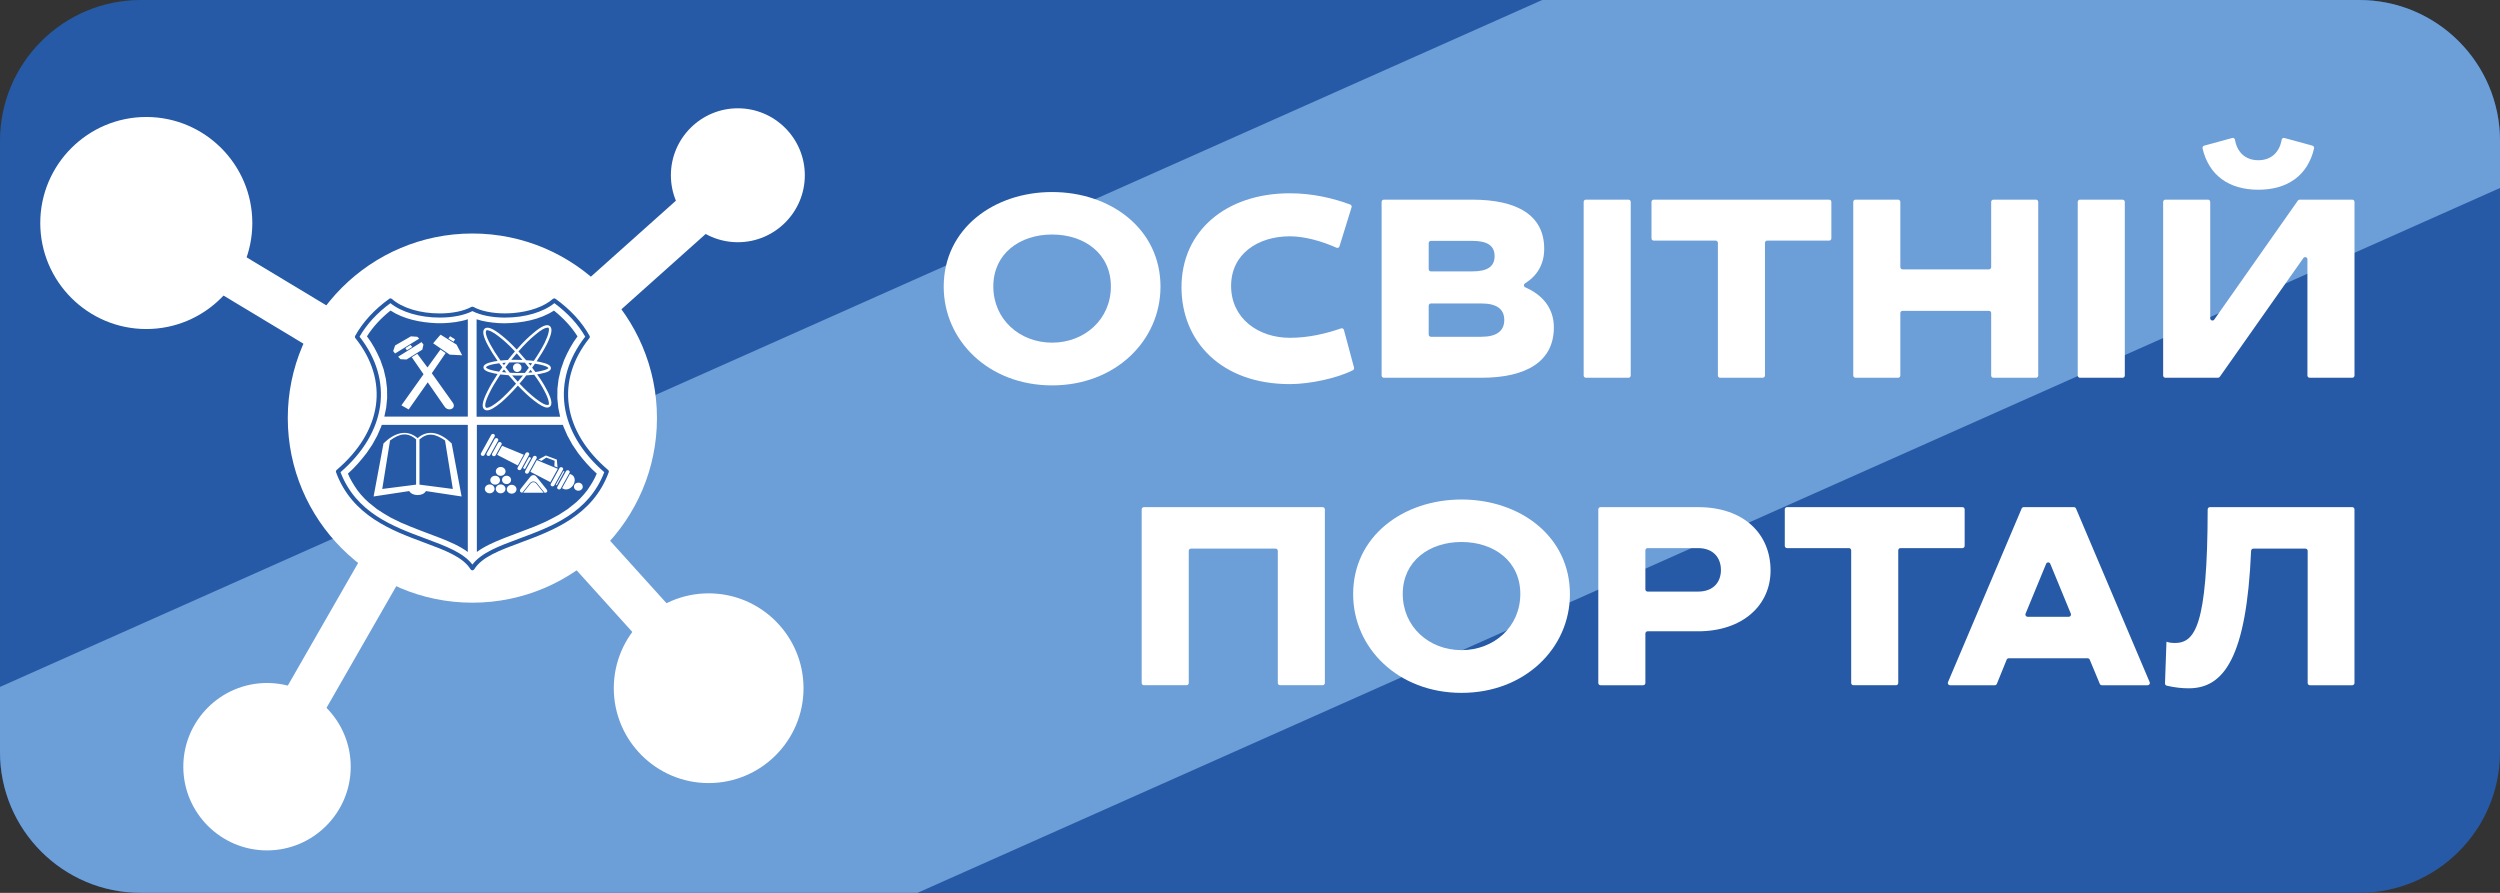
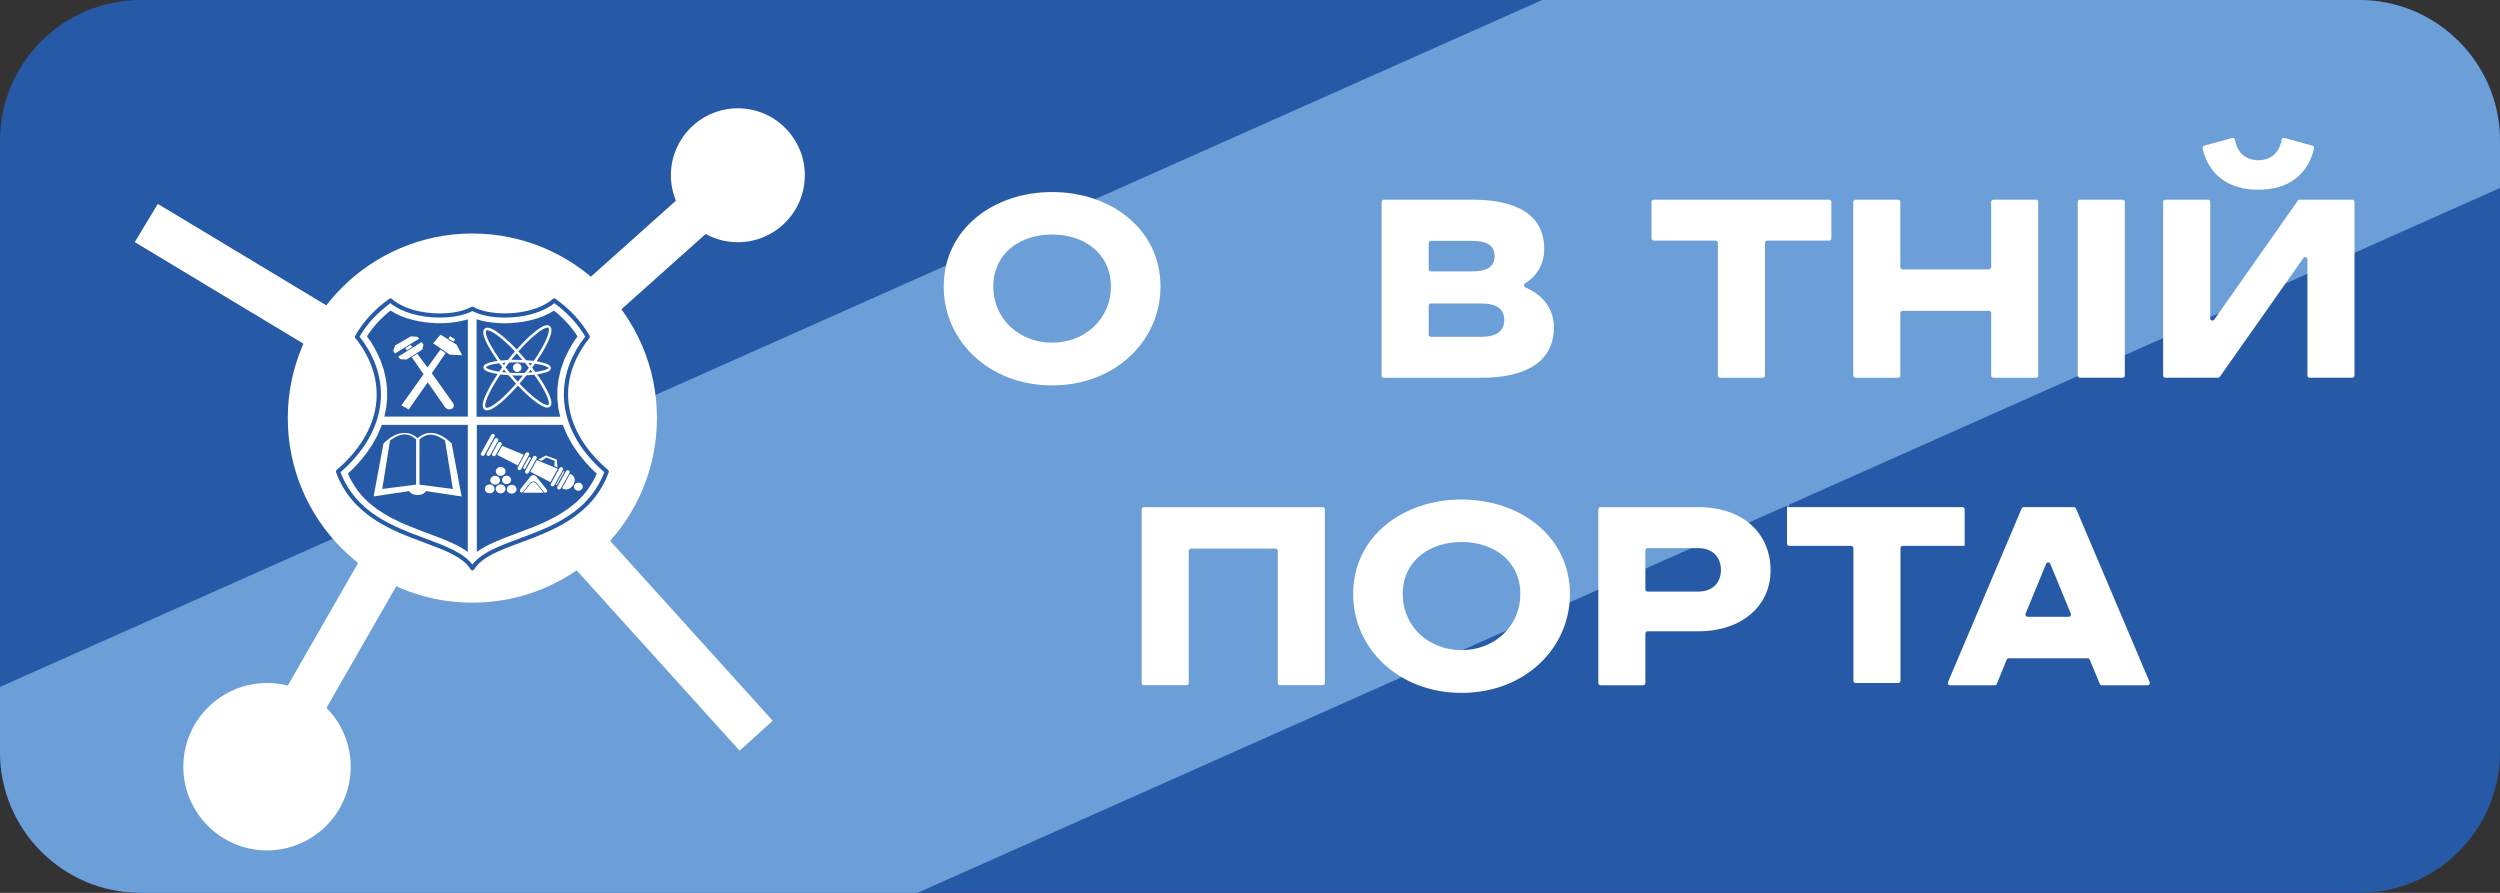
<svg xmlns="http://www.w3.org/2000/svg" enable-background="new 0 0 224 80" viewBox="0 0 224 80">
  <rect x="0" y="0" width="224" height="80" fill="#333333" stroke="none" />
  <path d="m211.375 0h-198.75c-6.972 0-12.625 5.652-12.625 12.625v54.75c0 6.973 5.652 12.625 12.625 12.625h198.75c6.973 0 12.625-5.652 12.625-12.625v-54.75c0-6.973-5.652-12.625-12.625-12.625z" fill="#265aa6" />
  <path d="m211.375 0h-73.194l-138.181 61.547v5.828c0 6.973 5.652 12.625 12.625 12.625h69.581l141.794-63.157v-4.218c0-6.973-5.652-12.625-12.625-12.625z" fill="#6c9ed8" />
  <path d="m23.925 68.696 17.99-31.368" fill="none" stroke="#fff" stroke-miterlimit="10" stroke-width="4" />
  <path d="m66.112 15.703-24.197 21.625" fill="none" stroke="#fff" stroke-miterlimit="10" stroke-width="4" />
  <path d="m13.108 19.981 28.808 17.347" fill="none" stroke="#fff" stroke-miterlimit="10" stroke-width="4" />
  <path d="m67.752 65.92-25.836-28.592" fill="none" stroke="#fff" stroke-miterlimit="10" stroke-width="4" />
  <path d="m42.325 20.922c-9.12 0-16.54 7.42-16.54 16.539 0 9.12 7.42 16.54 16.54 16.54s16.539-7.42 16.539-16.54c0-9.12-7.419-16.539-16.539-16.539z" fill="#fff" />
-   <path d="m13.108 10.481c-5.238 0-9.5 4.262-9.5 9.5 0 5.238 4.262 9.5 9.5 9.5s9.5-4.262 9.5-9.5c0-5.238-4.262-9.5-9.5-9.5z" fill="#fff" />
-   <path d="m63.496 53.164c-4.687 0-8.5 3.813-8.5 8.5 0 4.687 3.813 8.5 8.5 8.5s8.5-3.813 8.5-8.5c0-4.687-3.813-8.5-8.5-8.5z" fill="#fff" />
  <path d="m23.925 61.196c-4.136 0-7.5 3.364-7.5 7.5 0 4.136 3.365 7.5 7.5 7.5s7.5-3.364 7.5-7.5c0-4.136-3.364-7.5-7.5-7.5z" fill="#fff" />
  <path d="m66.112 9.703c-3.308 0-6 2.692-6 6 0 3.308 2.692 6 6 6 3.308 0 6-2.692 6-6 0-3.308-2.692-6-6-6z" fill="#fff" />
  <path d="m54.487 42.109c-2.007-1.707-3.222-3.706-3.516-5.782-.293-2.072.342-4.156 1.836-6.028.049-.059.056-.142.017-.209-.688-1.238-1.715-2.355-3.053-3.318-.034-.023-.071-.035-.11-.035-.046 0-.09.017-.125.047-.767.678-2.055 1.138-3.533 1.263-.258.022-.519.033-.774.033-1.115 0-2.141-.211-2.813-.58-.027-.015-.058-.023-.09-.023-.031 0-.062.008-.089.022-.68.372-1.715.585-2.84.585-1.76 0-3.362-.486-4.285-1.301-.034-.03-.078-.047-.124-.047-.04 0-.078.012-.11.035-1.339.965-2.366 2.082-3.053 3.319-.037.067-.03.148.017.207 1.495 1.872 2.13 3.957 1.837 6.029-.294 2.075-1.509 4.074-3.515 5.781-.061.053-.082.134-.055.208 1.43 3.898 5.01 5.227 7.886 6.294 1.872.695 3.488 1.294 4.17 2.406.033.055.095.089.161.089.065 0 .125-.033.16-.088.682-1.114 2.298-1.713 4.17-2.407 2.876-1.067 6.456-2.395 7.885-6.293.027-.072.007-.154-.054-.207zm-7.961 6.147-.009.003c-1.809.672-3.381 1.256-4.19 2.325-.81-1.068-2.383-1.653-4.193-2.325l-.007-.003c-2.917-1.082-6.22-2.308-7.617-5.948 4.122-3.571 4.774-8.212 1.707-12.144.639-1.11 1.568-2.119 2.764-3.001.998.81 2.642 1.291 4.422 1.291 1.155 0 2.191-.205 2.925-.579.734.374 1.769.58 2.924.58 1.779 0 3.421-.482 4.419-1.292 1.196.88 2.126 1.889 2.766 3.001-3.067 3.932-2.415 8.573 1.707 12.144-1.397 3.641-4.7 4.866-7.617 5.948zm-7.399-19.297c-1.444-.061-2.943-.356-4.137-1.133-.835.669-1.557 1.429-2.11 2.309.499.655.875 1.377 1.198 2.114l.298.851.2.858.104.861.008.86-.085.854-.166.794h7.48v-8.722c-.708.236-1.487.324-2.226.354h-.563zm-3.898 2.496.174-.502 1.417-.818.57.041.169.167-2.162 1.332zm1.703-.364-.474.296-.133-.197.464-.287zm-1.256.867 2.096-1.306.169.22-.102.456-1.408.883-.549-.026zm4.157 4.475-1.507-2.178-1.707 2.431-.653-.366 1.984-2.787-1.054-1.526.492-.309.914 1.227 1.162-1.607.465.317-1.239 1.807 1.871 2.626c.378.53-.385.863-.727.366zm1.579-4.601-1.116-.055-1.485-1.017s.665-.794.67-.773l1.426.89zm-1.089-1.707.451.276-.137.216-.455-.285zm11.476 10.474-.523-.774-.439-.798-.355-.815-.046-.145h-7.71v11.388c.721-.533 1.582-.894 2.426-1.234.896-.346 1.8-.673 2.694-1.026l.904-.387c.446-.211.877-.431 1.305-.67l.816-.528.756-.605.351-.336.332-.363.313-.389c.328-.474.632-.953.846-1.481-.628-.554-1.171-1.187-1.67-1.837zm-2.889.212.982.367.063.708-.284-.117.024-.484-.752-.288-.428.296-.284-.118zm-1.129.091.027-.021.026-.018.031-.013.034-.006.034-.002.033.005.033.012.031.019.022.022.02.024.014.028.007.031v.031l-.004.031-.013.032-.708 1.275-.019.028-.025.023-.027.019-.031.012-.032.007h-.034l-.034-.005-.033-.012-.029-.017-.025-.023-.019-.025-.014-.028-.007-.029v-.032l.005-.031.011-.031.706-1.275zm-.746 1.132-.178-.092.549-.996.188.077zm-.109-1.291-.532.96-1.853-.953.446-.805zm-1.629 1.495c0 .217-.196.397-.435.397-.241 0-.436-.18-.436-.397 0-.219.195-.398.436-.398.239 0 .435.179.435.398zm-.602-2.61.028-.013.034-.006.034-0.0.033.004.035.012.03.018.024.022.019.025.012.028.008.031.001.031-.006.03-.014.032-.522.944-.018.028-.024.022-.03.017-.03.012-.033.008-.033.002-.034-.005-.034-.013-.028-.017-.025-.022-.018-.025-.015-.029-.008-.03v-.031l.006-.032.013-.032.521-.944.021-.028.024-.022zm-.308-.354.031-.012.032-.006.036-.002.033.006.032.012.032.016.023.022.019.026.014.029.007.029v.03l-.004.032-.013.031-.705 1.275-.019.03-.027.023-.027.016-.031.013-.034.007-.033.001-.034-.005-.034-.012-.028-.017-.025-.022-.019-.026-.014-.028-.008-.03v-.03l.006-.032.012-.032.707-1.276.019-.028.025-.022zm-.997 1.514-.022.022-.029.018-.032.012-.033.007-.033.002-.035-.005-.033-.012-.028-.017-.026-.022-.019-.026-.013-.028-.007-.03v-.03l.005-.032.011-.031.914-1.648.02-.028.022-.022.027-.018.033-.012.03-.007.035-.002.033.005.033.012.032.017.025.022.019.024.013.029.007.03v.031l-.006.032-.013.03-.911 1.648zm.486 3.412c-.239 0-.435-.179-.435-.399 0-.218.196-.397.435-.397.241 0 .435.179.435.397 0 .221-.195.399-.435.399zm.054-1.174c0-.219.197-.398.435-.398.24 0 .435.179.435.398 0 .219-.195.397-.435.397-.238 0-.435-.178-.435-.397zm.926 1.174c-.239 0-.435-.179-.435-.399 0-.218.196-.397.435-.397.241 0 .436.179.436.397 0 .221-.195.399-.436.399zm.125-1.201c0-.206.183-.373.407-.373.224 0 .406.167.406.373 0 .204-.182.371-.406.371-.224 0-.407-.167-.407-.371zm.865 1.233c-.242 0-.437-.178-.437-.397 0-.219.195-.397.437-.397.239 0 .434.178.434.397 0 .219-.195.397-.434.397zm.681-2.109-.033-.005-.034-.011-.03-.019-.024-.021-.019-.025-.013-.028-.008-.031v-.031l.006-.029.013-.033.704-1.275.019-.028.026-.024.028-.018.03-.012.033-.007.035-.001.032.005.033.011.031.017.025.022.019.026.012.028.009.03.001.032-.005.031-.015.031-.706 1.275-.019.028-.023.023-.029.018-.03.012-.033.007zm.355 2.024.609-.761.043-.053.04-.04.039-.03.035-.023.034-.016.036-.01.038-.005.042-.002.04.002.037.005.035.01.033.017.036.022.037.032.042.043.045.052.604.756zm2.15-.11-.022.04-.033.032-.044.021-.047.013-.044.004h-.049l-.635-.795-.046-.056-.046-.046-.043-.036-.045-.028-.042-.02-.046-.013-.047-.007-.045-.004-.049.004-.046.006-.045.013-.045.019-.045.027-.044.037-.046.044-.045.055-.639.798-.039-.004-.054-.017-.049-.029-.039-.04-.023-.049-.004-.06.021-.072.054-.086.828-1.037.043-.051.04-.041.039-.031.035-.022.034-.015.036-.01.038-.006.042-.002.04.002.037.007.035.01.033.015.036.022.037.032.042.043.045.052.846 1.059.062.094.026.072zm-1.51-1.767.579-1.045 1.876.78-.662 1.196zm2.125 1.245-.024.024-.028.018-.031.012-.033.007-.033.002-.033-.005-.034-.012-.029-.017-.025-.022-.02-.026-.013-.028-.006-.03-.001-.032.005-.03.013-.031.772-1.398.019-.028.026-.024.027-.016.03-.013.034-.006.034-.001.033.005.034.012.03.017.023.023.019.025.014.027.007.03.002.031-.006.031-.014.031-.775 1.397zm.149-.076.681-1.231.095.039-.685 1.238zm.435.351-.023.024-.029.018-.032.012-.033.007-.032.001-.037-.005-.032-.012-.028-.017-.026-.023-.019-.025-.013-.027-.007-.03v-.031l.005-.031.014-.032.772-1.397.02-.029.023-.022.028-.017.031-.013.034-.006.034-.001.033.005.033.011.029.017.024.022.02.026.013.027.008.03.002.032-.006.03-.013.031-.774 1.397zm1.153-.376-.038.064-.044.061-.049.055-.05.052-.054.044-.058.041-.057.035-.061.029-.062.025-.062.017-.061.011-.062.005-.06-.002-.058-.007-.058-.015-.057-.022-.131-.066.705-1.275.137.057.052.028.047.035.043.039.036.043.033.049.025.052.023.055.016.06.008.061.006.064-.002.066-.01.067-.013.069-.021.068-.027.069zm.821.288-.029.068-.045.062-.052.049-.064.041-.07.027-.073.016-.078.001-.078-.012-.073-.025-.069-.04-.055-.049-.043-.057-.031-.064-.016-.067-.004-.07.013-.071.029-.068.043-.061.053-.052.062-.039.069-.027.076-.016.076-.003.077.012.073.026.068.039.056.05.045.058.028.062.018.069.002.07zm-11.631.108-2.99-.388v-4.052c.766-.65 1.405-.508 2.291.096zm-6.324 0 .698-4.343c.873-.636 1.552-.769 2.336-.096l-.002 4.052zm-.092-5.598-.354.815-.439.798-.523.774c-.501.65-1.042 1.284-1.67 1.837.215.529.518 1.007.845 1.481l.312.389.331.363.353.336.755.605c.406.276.81.524 1.242.766l.879.433c1.18.52 2.393.948 3.599 1.413.844.34 1.705.701 2.426 1.234v-11.388h-7.711zm3.259 1.043c.995-.858 2.117-.447 3.053.474l.889 4.754-3.191-.483c-.149.235-.398.353-.751.357-.352-.004-.603-.123-.751-.357l-3.191.483.886-4.754c.937-.921 2.059-1.332 3.056-.474zm7.904-6.761c-.058.073-.116.146-.169.22-.051-.066-.099-.131-.147-.193.103-.011.208-.02.317-.027zm-.478-.191c-.385-.547-.668-.995-.891-1.408-.493-.906-.442-1.179-.391-1.259.007-.019.013-.032.016-.035.016-.012.041-.019.077-.019.013 0 .036.008.052.01.002 0.0.006.001.008.001.043.007.095.023.159.047.044.016.092.036.146.063.002.001.005.003.007.004.185.092.417.237.722.481.433.341.842.718 1.252 1.152 0.0.001.001.001.001.001.045.048.09.095.135.143-.011.014-.022.029-.033.045-.18.202-.371.434-.596.723-.239.01-.458.031-.664.051zm.14 1.031c.061-.084.118-.161.173-.23.069.088.14.177.213.268-.13-.012-.26-.024-.386-.039zm2.348-.458c-.001-.001-.002-.002-.003-.003-.001-.001-.002-.002-.003-.004-.094-.13-.198-.255-.296-.372-.211-.016-.442-.025-.678-.025-.25-.009-.489-.003-.728.007-.009.013-.019.025-.028.038-.017.023-.032.045-.048.065 0 0-0.0 0-0.0 0s0 0-0.0 0c-0.0.001-.001.001-.002.002-.088.107-.172.216-.25.324.108.14.224.282.344.43l.046.058c.008.001.015.001.022.002.102.005.205.008.309.011.103.003.207.005.314.011.243-0.0.477-.001.703-.008.072-.089.148-.188.23-.298 0-.001.001-.001.001-.002v-0c0-0.0 0-0.0 0-.001.038-.051.08-.104.121-.16-.017-.021-.033-.043-.05-.064l.016-.02-.02.014c-.001-.001-.002-.002-.002-.003zm-1.261.334c-.068-.081-.108-.176-.108-.271 0-.122.041-.203.122-.284.031-.031.069-.054.109-.072.044-.018.094-.028.146-.028.107 0 .2.04.281.12.067.067.107.161.107.267 0 .107-.04.201-.12.281-.079.066-.172.105-.265.106-.114-.003-.194-.042-.272-.12zm-.259-.97c.172-.218.324-.399.468-.56.002-.002.004-.004.006-.007.002-.002.003-.004.005-.006.003-.003.005-.007.007-.011.178.196.351.395.515.595-.147-.007-.301-.011-.454-.011-.001 0-.002 0-.003 0-.186-.007-.366-.005-.545 0zm1.725.898c.057.075.112.15.168.222-.119.012-.239.022-.359.031.034-.046.07-.092.106-.142.027-.035.057-.073.086-.111zm-.19-.621c.109.007.218.019.329.032-.016.023-.031.045-.048.069 0 0-0.0 0-0.0 0-.001.001-.001.002-.002.003-.031.045-.063.091-.095.135-.006-.008-.012-.016-.019-.024-.054-.074-.11-.146-.166-.215zm.519 1.062c.36.489.657.957.885 1.393.223.41.341.71.391.919.06.223.048.34.012.371-0.0 0-0.0 0-0.0 0-.014.012-.047.025-.109.02-.137.013-.435-.087-1.091-.602-.428-.34-.88-.759-1.347-1.25l-.014-.013c-.015-.015-.029-.03-.043-.044.146-.17.293-.347.437-.52.001-.001.002-.002.002-.003v-0h0c.001-.001.001-.002.002-.003l.158-.211c.24-.017.487-.035.716-.059zm.113-.988c.144.024.267.045.402.076.536.116.687.225.731.279.015.013.026.024.029.029-.001.002-.008.006-.01.008-.002.008-.041.141-.772.281-.1.02-.209.039-.32.058l-.045.008c-.006.001-.013.001-.02.002-.018-.024-.036-.047-.054-.073l-.007-.009c-.075-.101-.153-.203-.233-.306.047-.064.093-.128.137-.194.04-.056.079-.111.117-.167.015.002.028.004.044.006 0.0 0.0.001 0.0.001 0zm-3.275.708c-.119-.029-.235-.048-.348-.067l-.057-.01c-.752-.159-.75-.305-.75-.307 0-.003 0-.006 0-.009 0-.002.032-.154.761-.293.133-.027.278-.047.426-.064.082.11.166.222.257.34.005.008.011.015.016.023-.003.004-.006.009-.009.013-.085.108-.179.234-.28.376-.006-.001-.012-.001-.017-.002zm2.104.408c-.136.165-.276.332-.414.493-.165-.181-.334-.368-.504-.565.041.001.08.003.122.004.101.003.204.005.315.011.182 0 .356-0.0.527-.003zm-.576.659.009.01c-.034.04-.069.08-.103.117-0.0 0-0.0.001-.001.001-.481.539-.929.989-1.367 1.373-.587.484-.898.631-1.065.661-.102.024-.146.005-.16-.006-.009-.007-.019-.021-.028-.041-.075-.104-.093-.411.364-1.322.229-.462.514-.949.873-1.489 0-.001.001-.001.001-.002 0 0 0 0 0-0 0-0.0 0-0.0 0-.001.017-.028.034-.052.05-.075.009-.013.019-.027.028-.042.239.03.482.053.736.07l.001.001.001.001v0c0.0 0.0.001.001.001.001.224.265.445.509.658.743zm2.908-4.525c-.048.202-.15.486-.351.898-.256.501-.579 1.037-.963 1.596-.233-.033-.455-.053-.682-.061-.004-.005-.008-.01-.012-.014-.039-.047-.079-.095-.122-.134-.178-.218-.366-.433-.56-.644.001-.001.001-.001.002-.002.001-.002.003-.003.005-.005.011-.007.021-.015.029-.025.502-.572.978-1.045 1.416-1.407.602-.516.912-.651 1.071-.673.113-.03.16-.008.168-.002.024.019.094.116-.001.474zm.883 6.701-.085-.855.008-.86.104-.861.2-.859.299-.852c.322-.739.699-1.46 1.198-2.116-.553-.88-1.277-1.642-2.111-2.311-1.271.826-2.892 1.116-4.425 1.138l-.561-.017c-.65-.047-1.327-.135-1.946-.342v8.729h7.486zm-1.026-5.7c-.246.484-.555.997-.916 1.531.122.02.233.04.351.069.643.138.931.306.931.541 0 .229-.287.381-.961.511-.086.016-.179.032-.273.049.335.462.613.906.828 1.321.458.842.565 1.354.327 1.562-.068.061-.151.093-.253.093-.265 0-.651-.212-1.217-.656-.438-.347-.897-.773-1.367-1.268l-.008-.007c-.014-.012-.027-.025-.039-.037-.029.032-.058.067-.087.098-.487.546-.942 1.002-1.391 1.395-.594.49-1.005.725-1.285.725-.092 0-.169-.025-.235-.074-.273-.213-.188-.718.274-1.639.233-.47.523-.965.887-1.514.007-.011.014-.02.021-.03-.089-.018-.178-.034-.264-.05l-.063-.01c-.664-.14-.952-.309-.938-.547.004-.23.306-.394.948-.517.102-.02.209-.036.318-.05-.354-.51-.621-.935-.834-1.329-.459-.843-.564-1.339-.331-1.561.002-.002.004-.003.006-.005.251-.208.732-.023 1.469.566.441.348.858.732 1.275 1.174.042.043.082.087.123.13.009-.009.019-.018.031-.027.506-.576.987-1.053 1.429-1.418.762-.653 1.241-.863 1.506-.66.267.219.185.722-.262 1.637z" fill="#265aa6" />
  <g fill="#fff">
    <path d="m102.495 45.439h16.014c.11 0 .2.09.2.2v15.558c0 .11-.09.2-.2.2h-3.818c-.11 0-.2-.09-.2-.2v-11.842c0-.11-.09-.2-.2-.2h-7.579c-.11 0-.2.09-.2.2v11.842c0 .11-.09.2-.2.2h-3.818c-.11 0-.2-.09-.2-.2v-15.558c-0-.11.09-.2.2-.2z" />
    <path d="m121.242 53.236c0-5.197 4.49-8.48 9.711-8.48s9.712 3.283 9.712 8.48c0 4.833-4.035 8.845-9.712 8.845-5.676 0-9.711-4.012-9.711-8.845zm14.978-.022c0-2.941-2.371-4.651-5.267-4.651-2.895 0-5.266 1.71-5.266 4.651 0 2.963 2.371 5.038 5.266 5.038 2.896 0 5.267-2.075 5.267-5.038z" />
    <path d="m143.208 45.639c0-.11.09-.2.2-.2h8.737c4.126 0 6.497 2.417 6.497 5.677 0 3.123-2.508 5.448-6.497 5.448h-4.519c-.11 0-.2.09-.2.2v4.433c0 .11-.09.2-.2.2h-3.818c-.11 0-.2-.09-.2-.2zm10.988 5.431c0-1.071-.661-1.96-2.052-1.96h-4.519c-.11 0-.2.09-.2.2v3.497c0 .11.09.2.2.2h4.519c1.391-0 2.052-.866 2.052-1.938z" />
-     <path d="m160.116 45.439h15.717c.11 0 .2.09.2.2v3.271c0 .11-.09.2-.2.2h-5.55c-.11 0-.2.09-.2.2v11.887c0 .11-.09.2-.2.2h-3.817c-.11 0-.2-.09-.2-.2v-11.887c0-.11-.09-.2-.2-.2h-5.55c-.11 0-.2-.09-.2-.2v-3.271c-0-.11.09-.2.2-.2z" />
+     <path d="m160.116 45.439h15.717c.11 0 .2.09.2.2v3.271h-5.55c-.11 0-.2.09-.2.2v11.887c0 .11-.09.2-.2.2h-3.817c-.11 0-.2-.09-.2-.2v-11.887c0-.11-.09-.2-.2-.2h-5.55c-.11 0-.2-.09-.2-.2v-3.271c-0-.11.09-.2.2-.2z" />
    <path d="m192.426 61.397h-4.1c-.081 0-.154-.049-.185-.123l-.901-2.169c-.031-.075-.104-.123-.185-.123h-7.073c-.081 0-.155.049-.185.125l-.879 2.166c-.031.075-.104.125-.185.125h-4.009c-.143 0-.24-.146-.184-.278l6.601-15.558c.031-.074.104-.122.184-.122h4.5c.08 0 .153.048.184.122l6.601 15.558c.056.132-.041.278-.184.278zm-10.752-6.132h3.689c.142 0 .239-.145.185-.276l-1.844-4.474c-.068-.165-.302-.165-.37-0l-1.845 4.474c-.054.132.042.276.185.276z" />
-     <path d="m194.115 57.499c.273.092.524.114.729.114 1.813 0 2.949-1.463 2.964-11.969 0-.11.089-.204.199-.204h12.754c.11 0 .2.09.2.2v15.558c0 .11-.09.2-.2.2h-3.794c-.11 0-.2-.09-.2-.2v-11.842c0-.11-.09-.2-.2-.2h-4.67c-.107 0-.194.089-.199.195-.407 9.531-2.43 12.321-5.578 12.321-.594 0-1.228-.059-1.975-.233-.094-.022-.165-.111-.162-.207z" />
    <path d="m84.557 25.686c0-5.197 4.491-8.48 9.711-8.48 5.221 0 9.712 3.283 9.712 8.48 0 4.833-4.035 8.845-9.712 8.845-5.676 0-9.711-4.012-9.711-8.845zm14.978-.022c0-2.941-2.371-4.651-5.267-4.651-2.895 0-5.266 1.71-5.266 4.651 0 2.963 2.371 5.038 5.266 5.038 2.896 0 5.267-2.075 5.267-5.038z" />
-     <path d="m120.017 22.074c-.035.115-.159.172-.268.122-1.229-.554-2.815-1.024-4.176-1.024-2.85 0-5.266 1.573-5.266 4.445 0 2.918 2.439 4.65 5.266 4.65 1.674 0 3.223-.373 4.589-.843.109-.037.223.025.253.136l.906 3.376c.025.092-.012.189-.097.232-1.397.715-3.844 1.248-5.651 1.248-6.132 0-9.711-3.808-9.711-8.686 0-5.016 3.967-8.412 9.711-8.412 1.999 0 3.829.424 5.407 1.005.101.037.152.147.121.25z" />
    <path d="m123.794 18.089c0-.11.09-.2.2-.2h7.916c4.034 0 6.451 1.391 6.451 4.4 0 1.386-.619 2.414-1.721 3.104-.14.088-.126.286.026.352 1.598.695 2.561 1.915 2.561 3.588 0 3.055-2.462 4.514-6.497 4.514h-8.737c-.11 0-.2-.09-.2-.2v-15.558zm4.218 3.693v2.335c0 .11.09.2.2.2h3.698c1.367 0 2.006-.433 2.006-1.367s-.639-1.368-2.006-1.368h-3.698c-.11 0-.2.09-.2.2zm0 5.608v2.586c0 .11.09.2.2.2h4.519c1.368 0 2.052-.524 2.052-1.505s-.684-1.481-2.052-1.481h-4.519c-.11-0-.2.09-.2.2z" />
-     <path d="m145.914 33.847h-3.818c-.11 0-.2-.09-.2-.2v-15.558c0-.11.09-.2.2-.2h3.818c.11 0 .2.09.2.2v15.558c0.0.11-.09.2-.2.2z" />
    <path d="m148.173 17.889h15.717c.11 0 .2.09.2.2v3.271c0 .11-.09.2-.2.2h-5.55c-.11 0-.2.09-.2.2v11.887c0 .11-.09.2-.2.2h-3.817c-.11 0-.2-.09-.2-.2v-11.887c0-.11-.09-.2-.2-.2h-5.55c-.11 0-.2-.09-.2-.2v-3.271c-0-.11.09-.2.2-.2z" />
    <path d="m166.252 17.889h3.818c.11 0 .2.09.2.2v5.847c0 .11.09.2.2.2h7.739c.11 0 .2-.09.2-.2v-5.847c0-.11.09-.2.2-.2h3.817c.11 0 .2.09.2.2v15.558c0 .11-.09.2-.2.2h-3.817c-.11 0-.2-.09-.2-.2v-5.595c0-.11-.09-.2-.2-.2h-7.739c-.11 0-.2.09-.2.2v5.595c0 .11-.09.2-.2.2h-3.818c-.11 0-.2-.09-.2-.2v-15.558c0-.11.09-.2.2-.2z" />
    <path d="m190.183 33.847h-3.818c-.11 0-.2-.09-.2-.2v-15.558c0-.11.09-.2.2-.2h3.818c.11 0 .2.09.2.2v15.558c0.0.11-.09.2-.2.2z" />
    <path d="m206.051 17.889h4.712c.11 0 .2.09.2.2v15.558c0 .11-.09.2-.2.2h-3.818c-.11 0-.2-.09-.2-.2v-10.407c0-.195-.251-.275-.364-.115l-7.487 10.637c-.037.053-.098.085-.164.085h-4.712c-.11 0-.2-.09-.2-.2v-15.558c0-.11.09-.2.2-.2h3.818c.11 0 .2.09.2.2v10.429c0 .195.251.275.364.115l7.487-10.659c.037-.053.099-.085.164-.085zm1.143-4.839c.105.029.172.141.147.247-.555 2.385-2.332 3.703-4.996 3.703-2.664 0-4.442-1.319-4.996-3.703-.025-.106.042-.218.147-.247l2.514-.687c.115-.031.225.047.245.164.179 1.052.875 1.829 2.09 1.829 1.214 0 1.911-.777 2.09-1.829.02-.117.13-.196.245-.164z" />
  </g>
</svg>